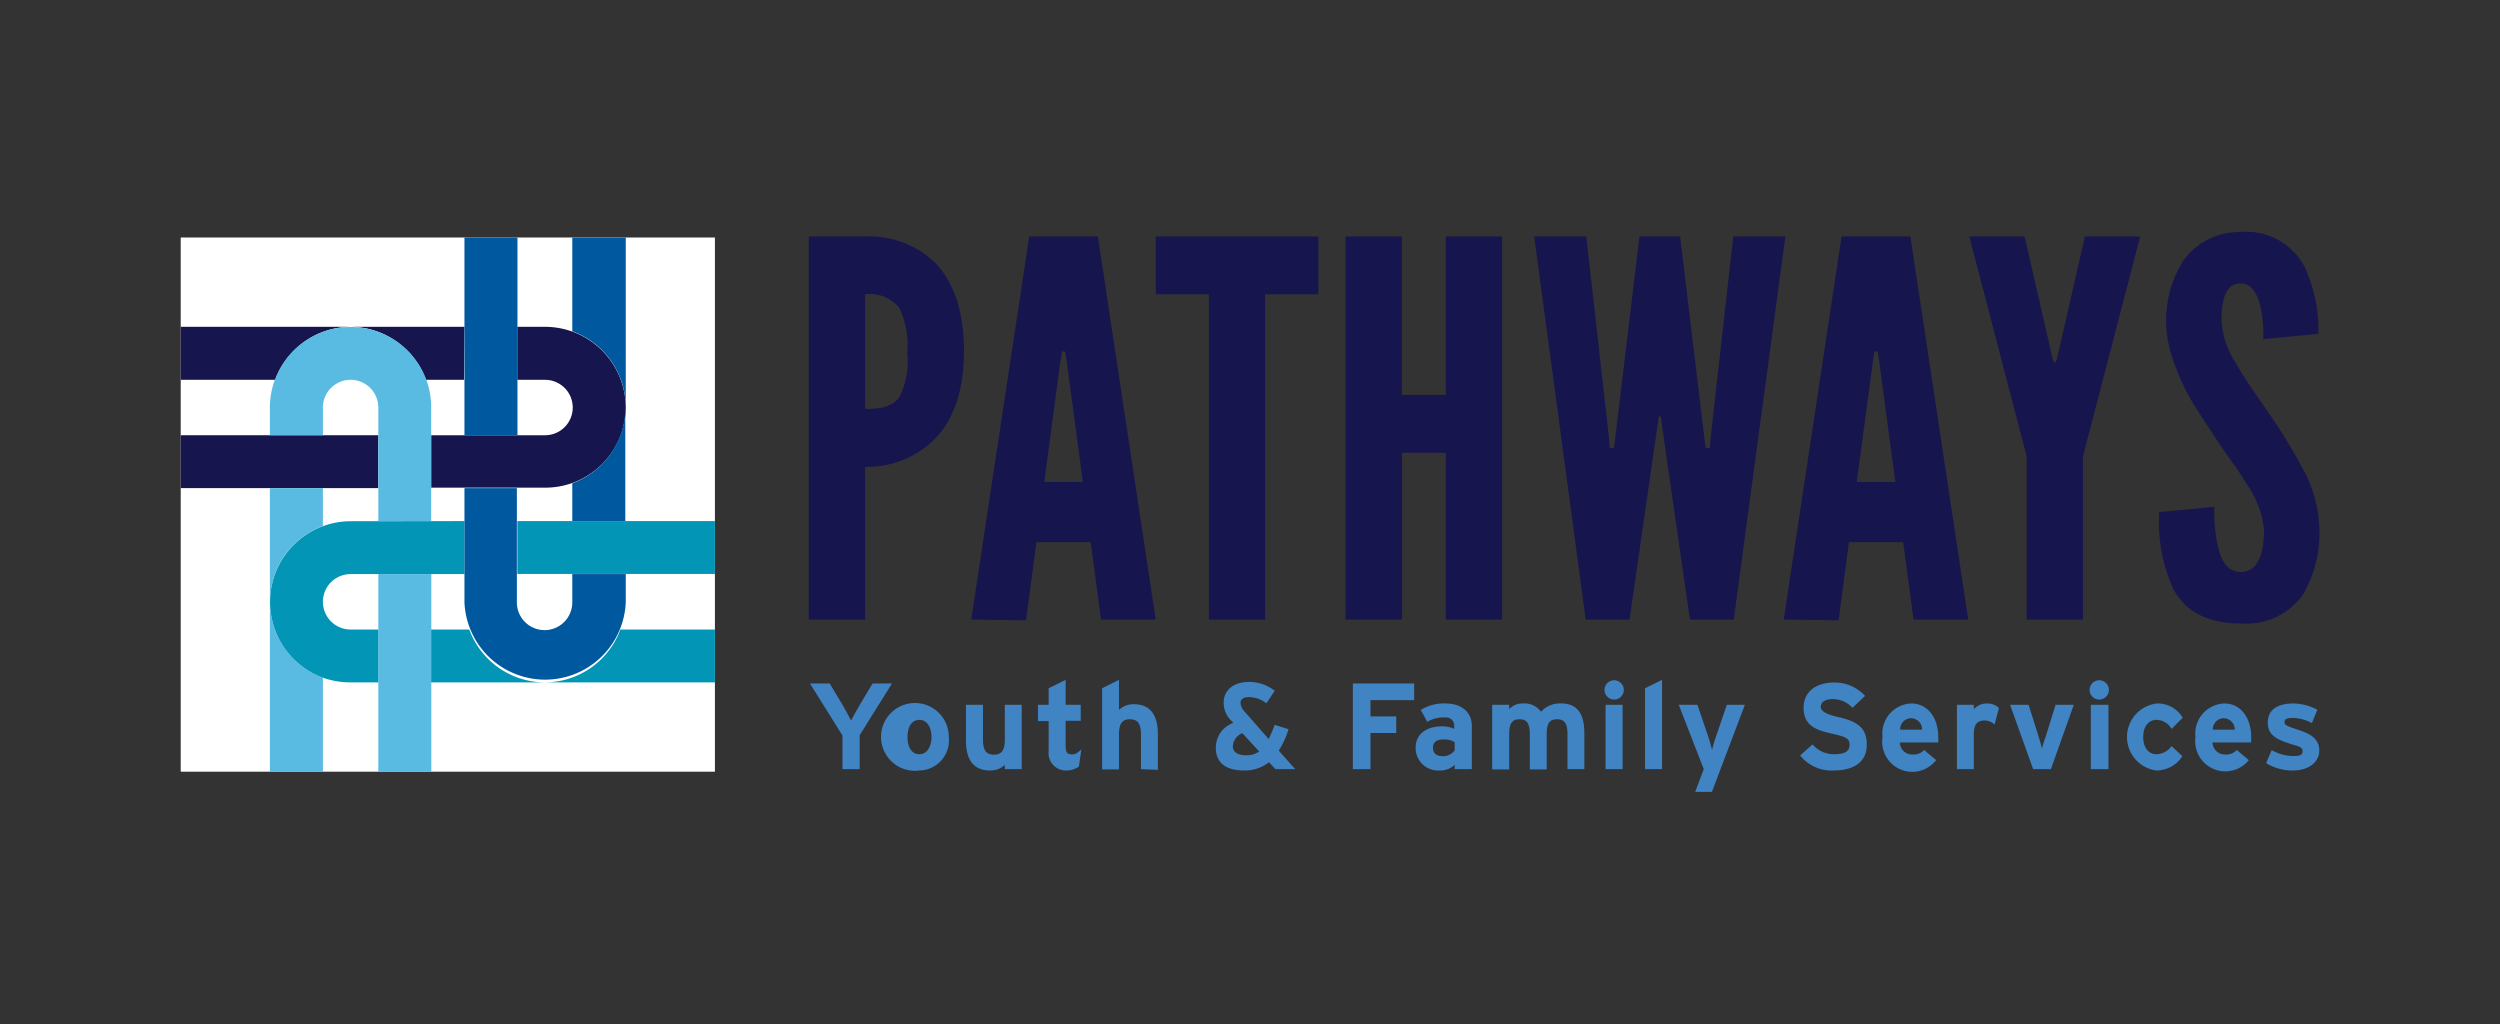
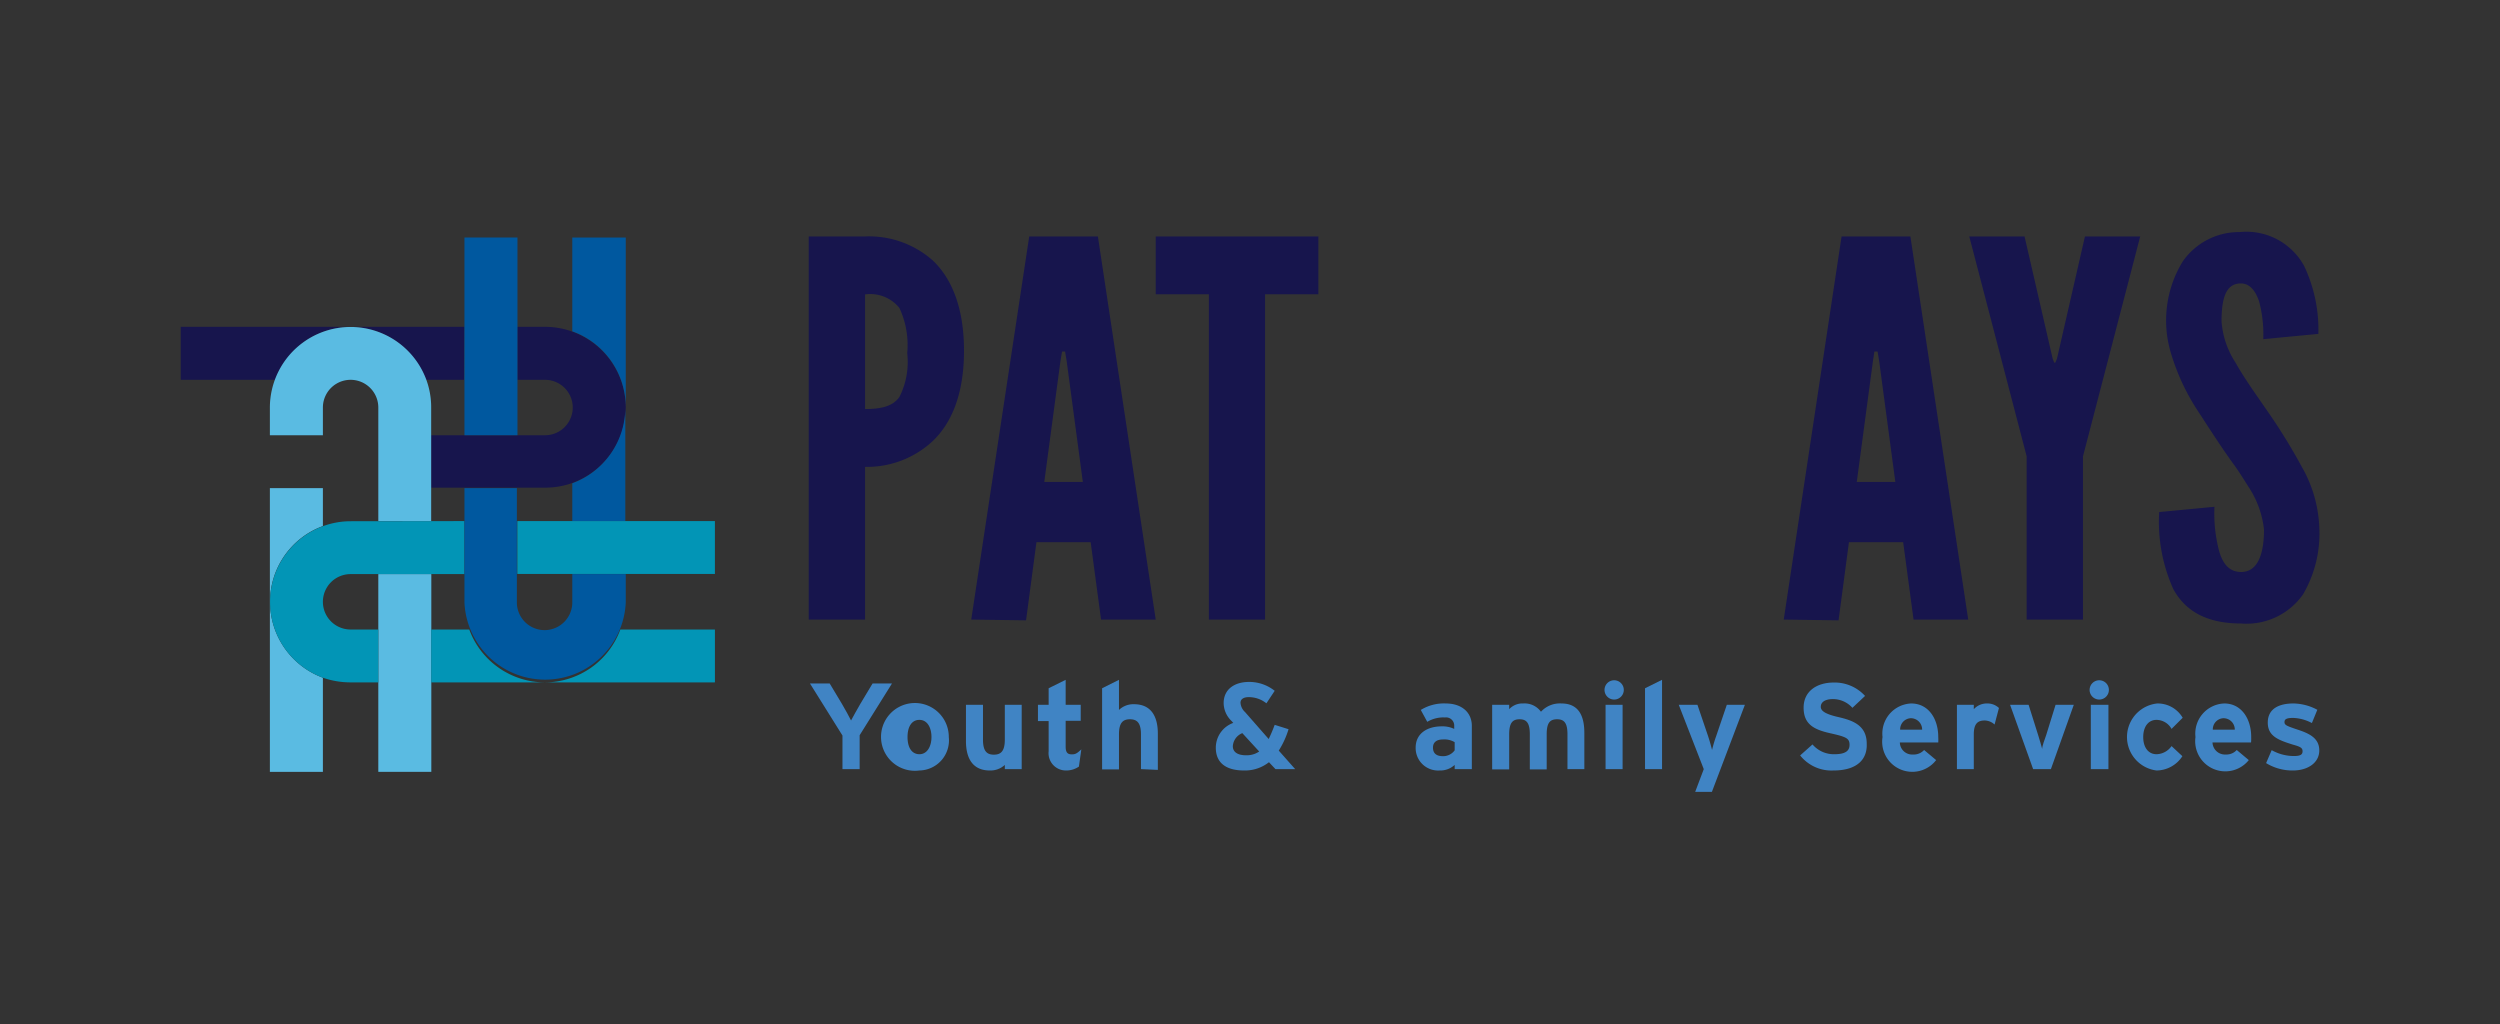
<svg xmlns="http://www.w3.org/2000/svg" id="Layer_1" data-name="Layer 1" viewBox="0 0 166 68">
  <rect x="0" y="0" width="166" height="68" fill="#333333" stroke="none" />
  <defs>
    <style>.cls-1{fill:#17154d;}.cls-2{fill:#4084c4;}.cls-3{fill:#fff;}.cls-4{fill:#5abbe2;}.cls-5{fill:#0295b6;}.cls-6{fill:none;}.cls-7{fill:#00589f;}</style>
  </defs>
  <path class="cls-1" d="M53.7,15.7h3.74a6.38,6.38,0,0,1,4.49,1.59c1.25,1.18,2.08,3.12,2.08,6s-.83,4.81-2.08,6A6.4,6.4,0,0,1,57.44,31V41.14H53.7Zm3.74,11.46c1.14,0,1.86-.21,2.28-.8a5.14,5.14,0,0,0,.52-2.91,5.81,5.81,0,0,0-.52-3,2.48,2.48,0,0,0-2.28-.9Z" />
  <path class="cls-1" d="M64.49,41.14,68.34,15.7H72.9l3.84,25.44H73.11L72.42,36h-3.6l-.69,5.19ZM70.83,24l-.11-.66h-.2l-.11.66-1.07,8H71.9Z" />
  <path class="cls-1" d="M76.74,19.54V15.7h10.8v3.84H84v21.6H80.27V19.54Z" />
-   <path class="cls-1" d="M96,30.06h-2.9V41.14H89.34V15.7h3.74V26.22H96V15.7h3.74V41.14H96Z" />
-   <path class="cls-1" d="M108.2,41.14h-2.91L101.87,15.7h3.46l1.49,13.22.06.83h.28l.11-.83,1.59-13.22h2.7l1.59,13.22.1.83h.28l.07-.83,1.49-13.22h3.46l-3.43,25.44h-2.91l-1.73-12-.2-1.48h-.14l-.21,1.48Z" />
  <path class="cls-1" d="M118.44,41.14l3.84-25.44h4.57l3.84,25.44h-3.63L126.37,36h-3.6l-.69,5.19ZM124.78,24l-.11-.66h-.21l-.1.66-1.07,8h2.56Z" />
  <path class="cls-1" d="M136.3,23.83l.1.25h.07l.11-.25,1.86-8.13h3.67l-3.8,14.6V41.14h-3.74V30.3l-3.81-14.6h3.67Z" />
  <path class="cls-1" d="M150.28,22.52A8.39,8.39,0,0,0,150,20c-.24-.7-.62-1.18-1.21-1.18-1,0-1.28,1-1.28,2.53a5.78,5.78,0,0,0,.93,2.73c.56,1,1.28,2,2,3.05A38.62,38.62,0,0,1,152.84,31,8.71,8.71,0,0,1,154,35a8,8,0,0,1-1.08,4.47,4.58,4.58,0,0,1-4.11,1.93c-2.39,0-3.74-.9-4.5-2.28a10.89,10.89,0,0,1-.94-5.12l3.67-.35a9.8,9.8,0,0,0,.31,2.94c.24.83.66,1.39,1.46,1.39,1.1,0,1.52-1.18,1.52-2.81a6.35,6.35,0,0,0-1-2.8c-.31-.48-.62-1-1-1.52-.73-1-1.52-2.22-2.35-3.5a14.49,14.49,0,0,1-1.84-3.94,7.49,7.49,0,0,1,.8-6.06,4.55,4.55,0,0,1,3.77-1.94A4.37,4.37,0,0,1,153,17.67a9.91,9.91,0,0,1,.94,4.5Z" />
  <path class="cls-2" d="M57.08,48.82v2.25H55.94V48.84l-2.16-3.46h1.31l.81,1.35c.2.34.51.9.61,1.11.11-.21.41-.75.62-1.11l.81-1.35h1.29Z" />
  <path class="cls-2" d="M61.05,51.16A2.25,2.25,0,1,1,63,48.94,2,2,0,0,1,61.05,51.16Zm0-3.36c-.53,0-.79.48-.79,1.14s.26,1.14.79,1.14.8-.54.8-1.14S61.59,47.8,61.05,47.8Z" />
  <path class="cls-2" d="M66.72,51.07v-.28a1.4,1.4,0,0,1-1,.37c-1.09,0-1.58-.75-1.58-1.95V46.8h1.13v2.31c0,.77.26,1,.72,1s.73-.22.73-1V46.8h1.12v4.27Z" />
  <path class="cls-2" d="M71.64,50.9a1.47,1.47,0,0,1-.87.26,1.15,1.15,0,0,1-1.14-1.28v-2h-.71V46.8h.71V45.7l1.13-.56V46.8h1v1.06h-1v1.72c0,.4.14.51.41.51s.36-.09.63-.33Z" />
  <path class="cls-2" d="M75.76,51.07V48.76c0-.76-.26-1-.73-1s-.73.23-.73,1v2.33H73.18V45.7l1.12-.56v2a1.38,1.38,0,0,1,1-.38c1.09,0,1.58.75,1.58,1.95v2.41Z" />
  <path class="cls-2" d="M84.69,51.07l-.43-.46a2.57,2.57,0,0,1-1.66.55c-1.17,0-1.87-.49-1.87-1.51A1.75,1.75,0,0,1,81.89,48l-.15-.16a1.67,1.67,0,0,1-.49-1.15c0-.93.73-1.41,1.69-1.41a2.72,2.72,0,0,1,1.7.59l-.55.83a1.88,1.88,0,0,0-1.18-.41c-.34,0-.54.14-.54.37a.91.91,0,0,0,.3.62l1.57,1.79c.13-.26.26-.57.4-.94l.92.29a5.84,5.84,0,0,1-.65,1.42L86,51.07Zm-2.2-2.39a1,1,0,0,0-.63.87c0,.37.3.6.87.6a1.47,1.47,0,0,0,.88-.25Z" />
-   <path class="cls-2" d="M91,46.49v1.08h1.71v1.1H91v2.4H89.83V45.38H93.9v1.11Z" />
  <path class="cls-2" d="M96.59,51.07v-.28a1.4,1.4,0,0,1-1,.37A1.49,1.49,0,0,1,94,49.64c0-.94.77-1.41,1.73-1.41a1.81,1.81,0,0,1,.83.17v-.21a.54.54,0,0,0-.61-.55,2.07,2.07,0,0,0-1.18.29l-.43-.79A2.93,2.93,0,0,1,96,46.71c1,0,1.73.54,1.73,1.5v2.86Zm0-1.79a1.34,1.34,0,0,0-.78-.18c-.43,0-.66.2-.66.54s.18.57.66.57a.94.94,0,0,0,.78-.39Z" />
  <path class="cls-2" d="M104.08,51.07V48.76c0-.76-.22-1-.69-1s-.69.23-.69,1v2.33h-1.12V48.76c0-.76-.22-1-.68-1s-.69.23-.69,1v2.33H99.08V46.8h1.13v.29a1.19,1.19,0,0,1,.93-.38,1.34,1.34,0,0,1,1.18.55,1.7,1.7,0,0,1,1.36-.55c1.09,0,1.52.75,1.52,1.95v2.41Z" />
  <path class="cls-2" d="M107.18,46.45a.64.64,0,1,1,0-1.28.64.64,0,1,1,0,1.28Zm-.57,4.62V46.8h1.13v4.27Z" />
  <path class="cls-2" d="M109.23,51.07V45.7l1.13-.56v5.93Z" />
  <path class="cls-2" d="M113.67,52.58h-1.11l.57-1.51-1.66-4.27h1.24l.7,2.06c.11.33.22.73.27.94a8.91,8.91,0,0,1,.28-.94l.7-2.06h1.2Z" />
  <path class="cls-2" d="M121.74,51.16a2.65,2.65,0,0,1-2.21-1l.82-.73a1.86,1.86,0,0,0,1.46.65c.67,0,1-.19,1-.62s-.2-.53-1.27-.77-1.78-.58-1.78-1.7.91-1.67,2-1.67a2.73,2.73,0,0,1,2.08.89L123,47a1.73,1.73,0,0,0-1.29-.58c-.61,0-.81.26-.81.51s.24.47,1.15.68,1.9.52,1.9,1.76C124,50.43,123.3,51.16,121.74,51.16Z" />
  <path class="cls-2" d="M128.7,49.3h-2.55a.82.82,0,0,0,.88.8.93.93,0,0,0,.73-.3l.8.67A2,2,0,0,1,125,48.94a2,2,0,0,1,1.9-2.23c1.14,0,1.8,1,1.8,2.23A2.93,2.93,0,0,1,128.7,49.3Zm-1.83-1.61a.74.74,0,0,0-.7.76h1.46A.75.75,0,0,0,126.87,47.69Z" />
  <path class="cls-2" d="M132.44,48.11a1,1,0,0,0-.65-.27c-.44,0-.73.18-.73.92v2.31h-1.12V46.8h1.12v.29a1.17,1.17,0,0,1,.88-.38,1.11,1.11,0,0,1,.79.3Z" />
-   <path class="cls-2" d="M136.18,51.07H135l-1.53-4.27h1.23l.63,2c.1.32.22.73.27.93,0-.21.16-.6.27-.93l.62-2h1.21Z" />
+   <path class="cls-2" d="M136.18,51.07H135l-1.53-4.27h1.23l.63,2c.1.32.22.73.27.93,0-.21.16-.6.27-.93l.62-2h1.21" />
  <path class="cls-2" d="M139.39,46.45a.64.64,0,1,1,.64-.64A.64.64,0,0,1,139.39,46.45Zm-.56,4.62V46.8H140v4.27Z" />
  <path class="cls-2" d="M143.19,51.16a2.24,2.24,0,0,1,.05-4.45,1.92,1.92,0,0,1,1.69.95l-.74.74a1.15,1.15,0,0,0-1-.6c-.53,0-.88.44-.88,1.14s.35,1.14.88,1.14a1.25,1.25,0,0,0,1-.54l.72.67A2.06,2.06,0,0,1,143.19,51.16Z" />
  <path class="cls-2" d="M149.47,49.3h-2.56a.83.83,0,0,0,.88.8.93.93,0,0,0,.73-.3l.8.67a2,2,0,0,1-3.54-1.53,2,2,0,0,1,1.91-2.23c1.13,0,1.79,1,1.79,2.23A3.44,3.44,0,0,1,149.47,49.3Zm-1.84-1.61a.74.74,0,0,0-.7.76h1.46A.75.75,0,0,0,147.63,47.69Z" />
  <path class="cls-2" d="M152.26,51.16a3.33,3.33,0,0,1-1.79-.49l.37-.86a3,3,0,0,0,1.48.39c.44,0,.57-.1.57-.32s-.15-.3-.62-.43c-1-.31-1.69-.57-1.69-1.47s.71-1.27,1.71-1.27a3.45,3.45,0,0,1,1.58.42l-.36.88a2.87,2.87,0,0,0-1.24-.34c-.46,0-.58.09-.58.28s.13.25.88.5S154,49,154,49.83,153.22,51.16,152.26,51.16Z" />
-   <rect class="cls-3" x="12" y="15.77" width="35.47" height="35.47" />
-   <rect class="cls-1" x="12" y="28.9" width="13.12" height="3.51" />
  <path class="cls-1" d="M41.55,27.06a5.37,5.37,0,0,1-3.52,5,5.31,5.31,0,0,1-1.84.32H28.63V28.9h7.56a1.84,1.84,0,1,0,0-3.68H34.35V21.7h1.84a5.37,5.37,0,0,1,5.36,5.36Z" />
  <path class="cls-4" d="M17.93,40a5.37,5.37,0,0,0,3.51,5v6.25H17.92V32.41h3.52v2.52A5.35,5.35,0,0,0,17.93,40Z" />
  <rect class="cls-4" x="25.12" y="38.12" width="3.52" height="13.13" />
  <path class="cls-5" d="M30.84,34.6v3.52H23.28a1.84,1.84,0,0,0,0,3.68h1.84v3.51H23.28A5.55,5.55,0,0,1,21.44,45a5.36,5.36,0,0,1,0-10.06,5.31,5.31,0,0,1,1.84-.33Z" />
  <path class="cls-1" d="M23.28,21.7a5.36,5.36,0,0,0-5,3.52H12V21.7Z" />
  <path class="cls-1" d="M30.84,21.7H23.28a5.36,5.36,0,0,1,5,3.52h2.53Z" />
  <path class="cls-4" d="M28.31,25.22a5.36,5.36,0,0,0-10.39,1.84V28.9h3.52V27.06a1.84,1.84,0,0,1,3.68,0V34.6h3.51V27.06A5.31,5.31,0,0,0,28.31,25.22Z" />
  <path class="cls-6" d="M34.35,40A1.84,1.84,0,0,0,38,40V38.12H34.35Z" />
  <path class="cls-5" d="M47.47,41.8v3.51H36.19a5.35,5.35,0,0,0,5-3.51Z" />
  <path class="cls-5" d="M31.16,41.8H28.63v3.51h7.56A5.36,5.36,0,0,1,31.16,41.8Z" />
  <path class="cls-7" d="M38,38.12V40a1.84,1.84,0,0,1-3.68,0V32.41H30.84V40a5.36,5.36,0,0,0,10.71,0V38.12Z" />
  <path class="cls-7" d="M41.55,15.77V27.06A5.36,5.36,0,0,0,38,22V15.77Z" />
  <path class="cls-7" d="M38,32.09V34.6h3.52V27.06A5.37,5.37,0,0,1,38,32.09Z" />
  <rect class="cls-5" x="34.35" y="34.6" width="13.12" height="3.51" />
  <rect class="cls-7" x="30.84" y="15.77" width="3.52" height="13.13" />
</svg>